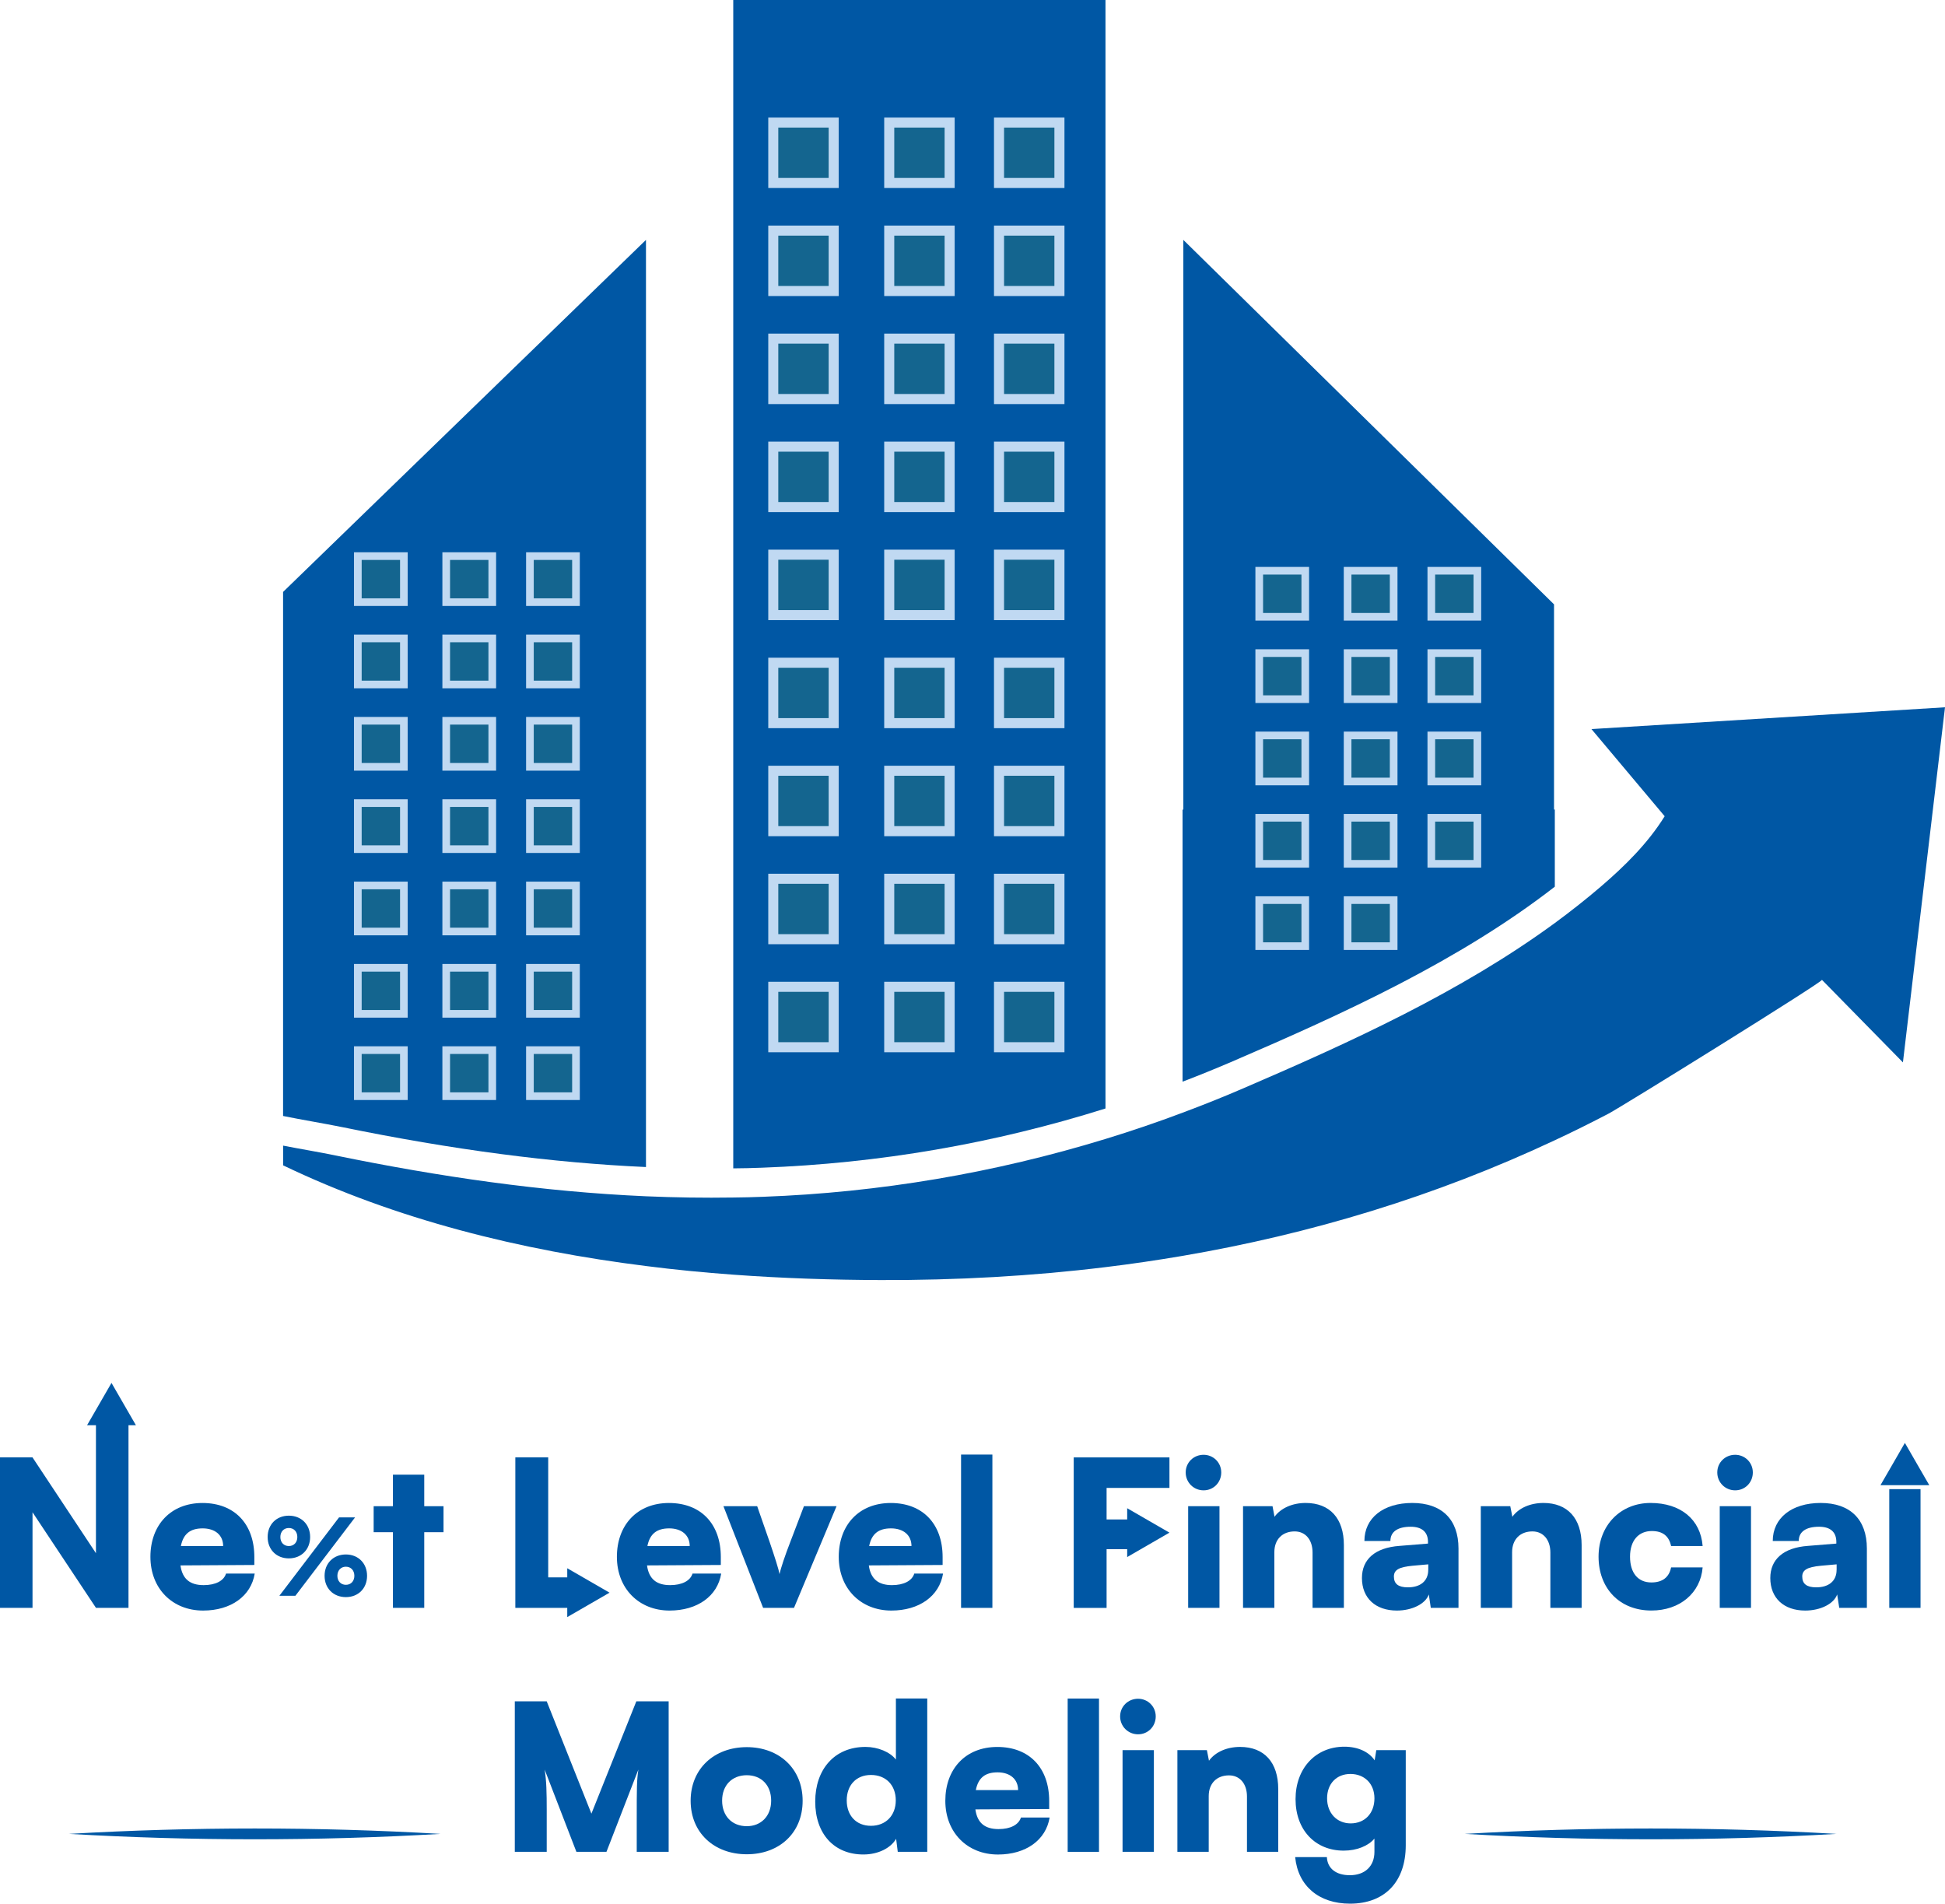
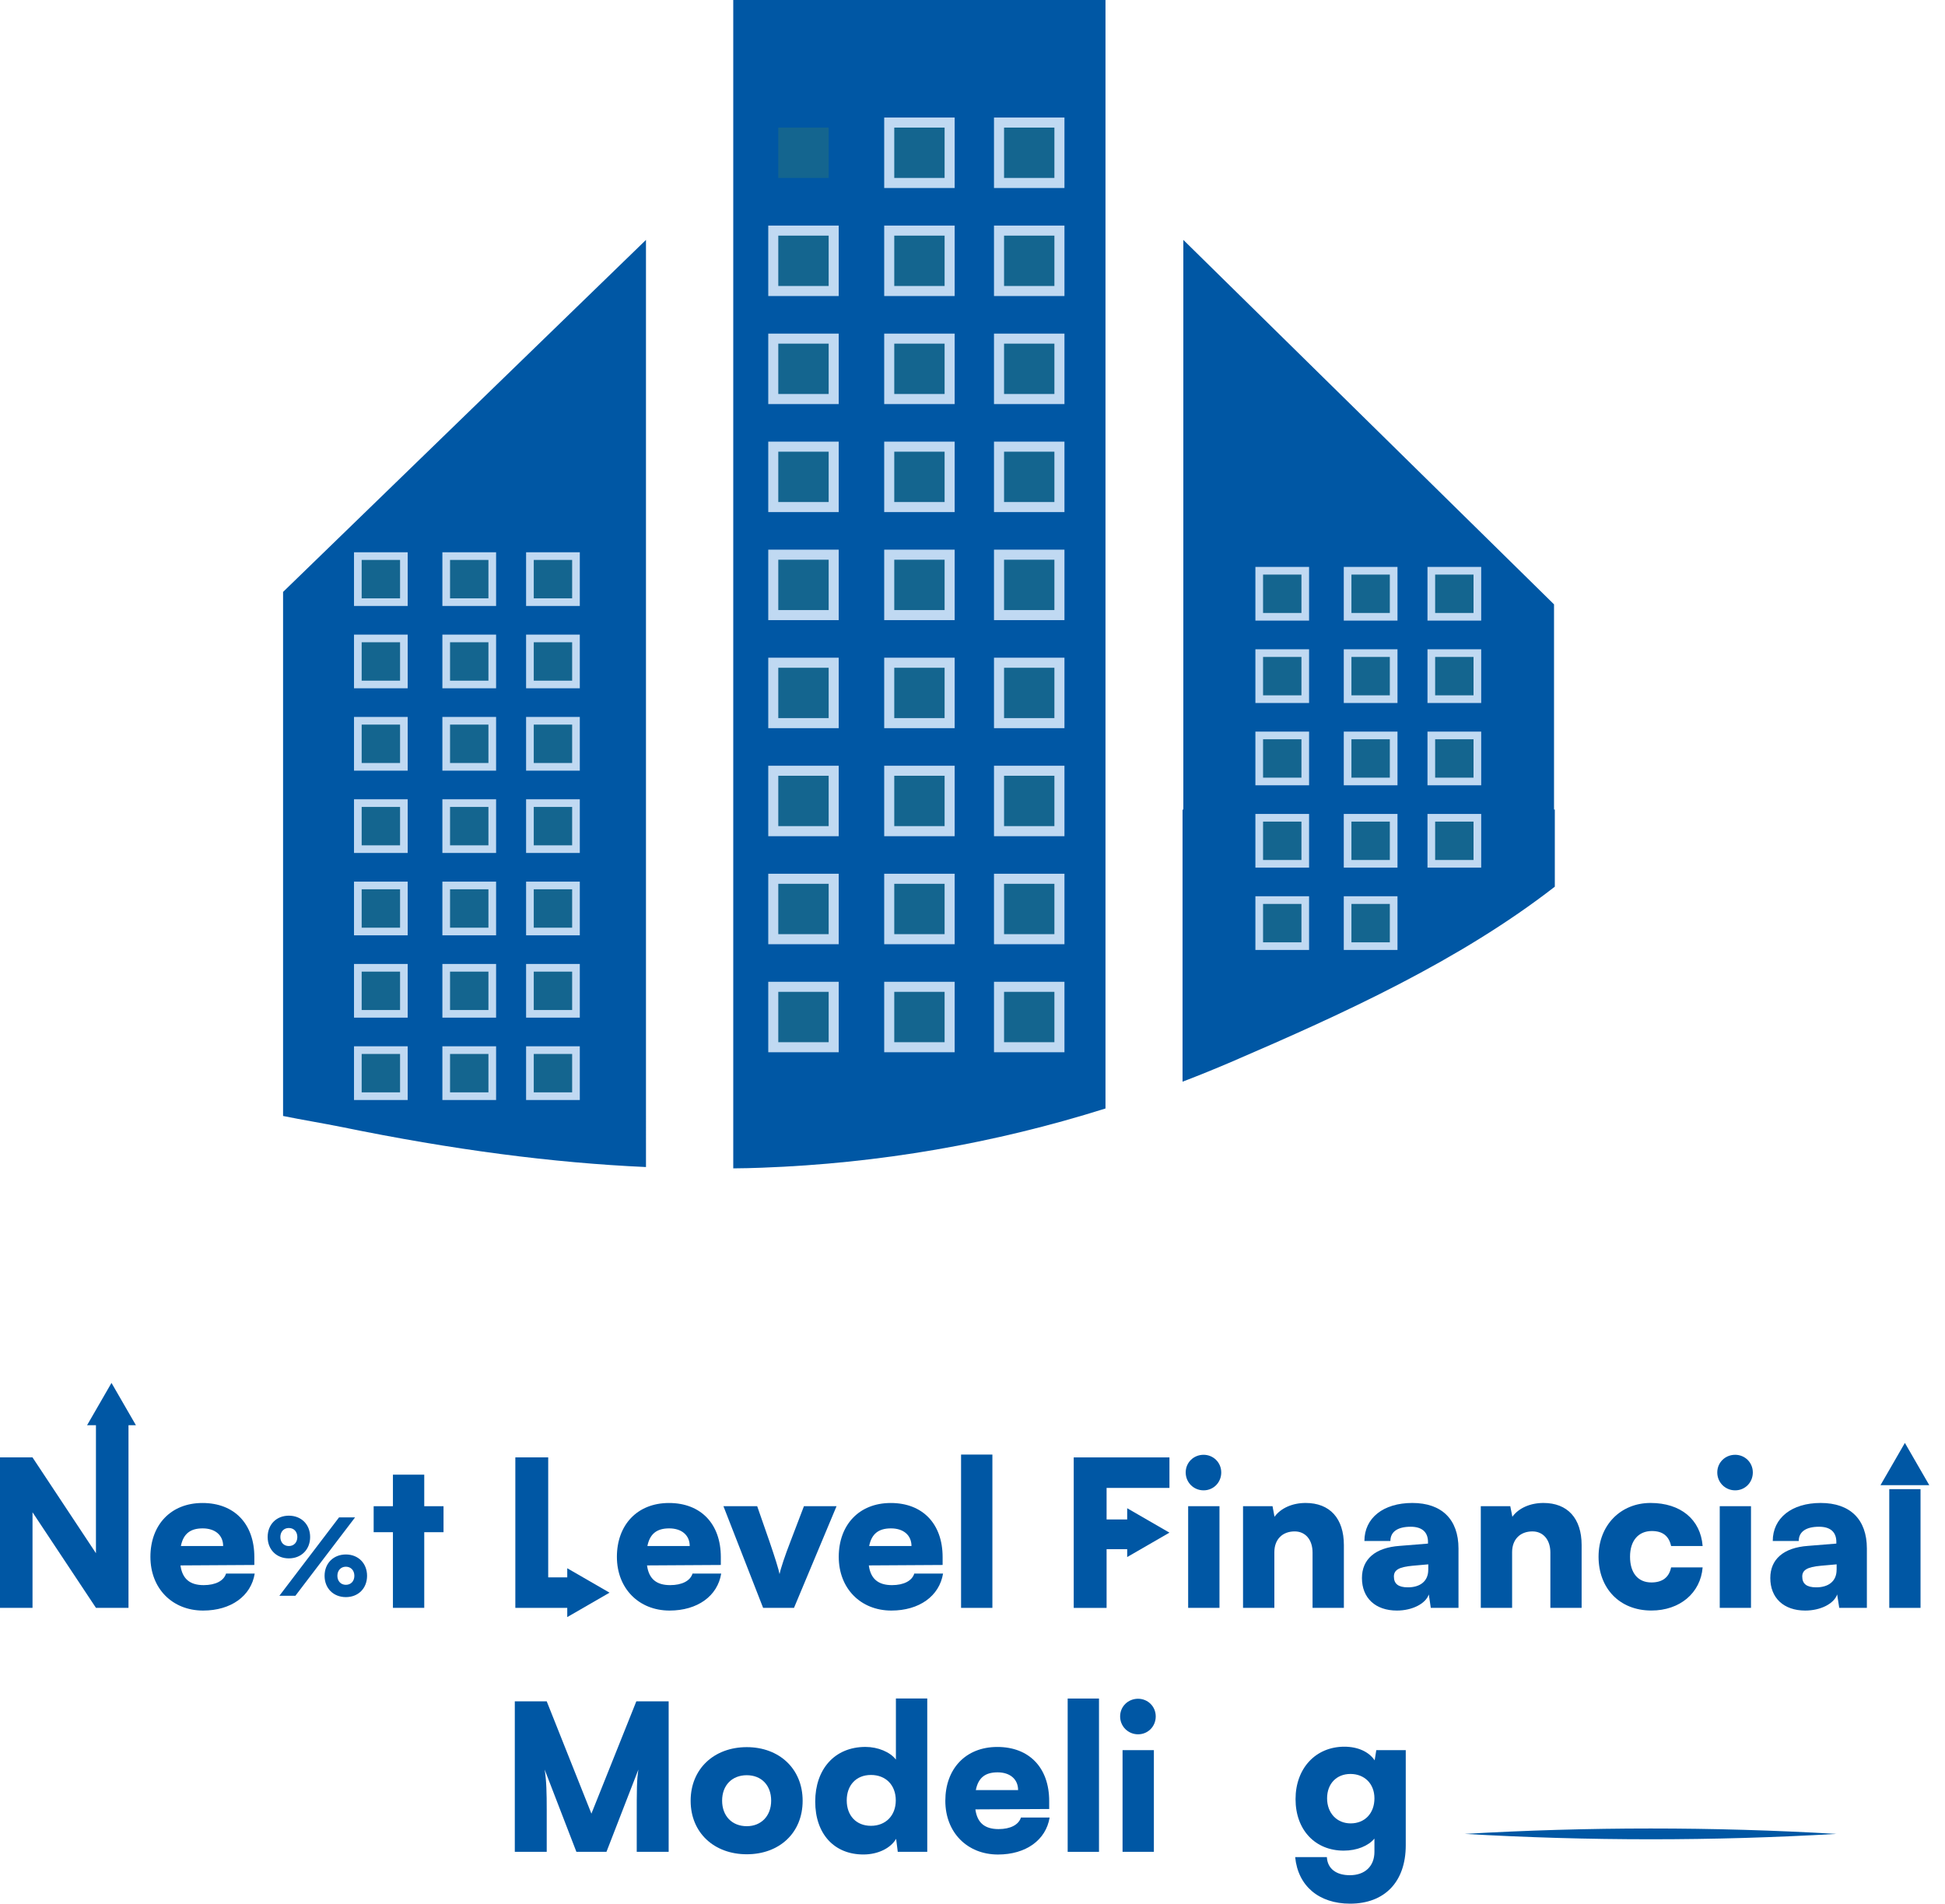
<svg xmlns="http://www.w3.org/2000/svg" id="Layer_2" data-name="Layer 2" viewBox="0 0 616.67 603.5">
  <defs>
    <style>
      .cls-1 {
        fill: #0057a4;
      }

      .cls-2 {
        fill: #c0d9f2;
      }

      .cls-3 {
        fill: #14658f;
      }
    </style>
  </defs>
  <g id="Layer_1-2" data-name="Layer 1">
    <g>
      <path class="cls-1" d="M464.42,581.37c39.23-2.27,78.58-2.29,117.81,0-39.23,2.29-78.58,2.27-117.81,0h0Z" />
-       <path class="cls-1" d="M21.85,581.37c39.23-2.27,78.58-2.29,117.81,0-39.23,2.29-78.58,2.27-117.81,0h0Z" />
      <g>
        <path class="cls-1" d="M91.58,480.49c-3.93,0-6.72,2.79-6.72,6.77s2.79,6.77,6.72,6.77,6.75-2.79,6.75-6.77-2.81-6.77-6.75-6.77ZM91.58,490.12c-1.62,0-2.69-1.17-2.69-2.86s1.08-2.86,2.69-2.86,2.69,1.17,2.69,2.86-1.08,2.86-2.69,2.86ZM107.5,481.03l-18.92,24.85h5.08l18.92-24.85h-5.08ZM109.66,492.79c-3.93,0-6.75,2.79-6.75,6.77s2.81,6.75,6.75,6.75,6.72-2.79,6.72-6.75-2.79-6.77-6.72-6.77ZM109.66,502.41c-1.62,0-2.69-1.19-2.69-2.86s1.08-2.88,2.69-2.88,2.69,1.19,2.69,2.88-1.08,2.86-2.69,2.86Z" />
        <path class="cls-1" d="M30.42,451.07v41.32l-20.12-30.38H0v47.71h10.31v-30.31l20.12,30.31h10.31v-58.65h-10.31Z" />
        <path class="cls-1" d="M71.67,498.83c-.7,2.32-3.35,3.68-7.1,3.68-4.38,0-6.77-2.01-7.35-6.25l23.42-.14v-2.51c0-10.52-6.32-17.14-16.44-17.14s-16.51,7.03-16.51,17.07,6.96,17.03,16.7,17.03c8.83,0,15.22-4.59,16.37-11.73h-9.09ZM64.24,484.52c4.01,0,6.51,2.18,6.51,5.6h-13.4c.77-3.86,2.97-5.6,6.89-5.6Z" />
        <path class="cls-1" d="M134.51,477.49v-10h-9.93v10h-6.11v8.24h6.11v23.98h9.93v-23.98h6.11v-8.24h-6.11Z" />
        <path class="cls-1" d="M173.81,500.05v-38.04h-10.42v47.71h18.29v-9.67h-7.87Z" />
        <path class="cls-1" d="M219.57,498.83c-.7,2.32-3.35,3.68-7.1,3.68-4.38,0-6.75-2.01-7.33-6.25l23.4-.14v-2.51c0-10.52-6.32-17.14-16.44-17.14s-16.51,7.03-16.51,17.07,6.98,17.03,16.7,17.03c8.83,0,15.22-4.59,16.37-11.73h-9.09ZM212.17,484.52c3.98,0,6.51,2.18,6.51,5.6h-13.42c.77-3.86,2.97-5.6,6.91-5.6Z" />
        <path class="cls-1" d="M254.89,477.49l-4.31,11.29c-1.62,4.17-3.04,8.36-3.42,10.24-.26-1.48-1.55-5.53-3.16-10.24l-3.93-11.29h-10.7l12.58,32.23h9.79l13.49-32.23h-10.33Z" />
        <path class="cls-1" d="M289.88,498.83c-.7,2.32-3.35,3.68-7.07,3.68-4.38,0-6.77-2.01-7.35-6.25l23.4-.14v-2.51c0-10.52-6.32-17.14-16.44-17.14s-16.49,7.03-16.49,17.07,6.96,17.03,16.68,17.03c8.85,0,15.22-4.59,16.39-11.73h-9.11ZM282.48,484.52c4,0,6.51,2.18,6.51,5.6h-13.42c.77-3.86,2.97-5.6,6.91-5.6Z" />
        <path class="cls-1" d="M304.71,461.12v48.6h9.93v-48.6h-9.93Z" />
        <path class="cls-1" d="M370.78,471.69v-9.67h-30.35v47.71h10.42v-18.62h10.19v-9.42h-10.19v-10h19.93Z" />
        <path class="cls-1" d="M381.6,461.19c-3.16,0-5.67,2.44-5.67,5.6s2.51,5.67,5.67,5.67,5.6-2.51,5.6-5.67-2.51-5.6-5.6-5.6ZM376.71,477.49v32.23h9.93v-32.23h-9.93Z" />
        <path class="cls-1" d="M413.95,476.46c-4.17,0-7.85,1.62-9.86,4.38l-.63-3.35h-9.35v32.23h9.93v-17.66c0-4.01,2.51-6.58,6.44-6.58,3.42,0,5.67,2.65,5.67,6.7v17.54h9.93v-19.91c0-8.46-4.45-13.35-12.13-13.35Z" />
        <path class="cls-1" d="M447.79,476.46c-9.23,0-15.2,4.78-15.2,12.06h8.24c0-2.9,2.25-4.52,6.44-4.52,3.54,0,5.48,1.66,5.48,4.82v.52l-9.02.73c-7.75.56-11.92,4.24-11.92,10.19,0,6.3,4.24,10.31,11.08,10.31,4.82,0,9.09-2.13,10.12-5.11l.63,4.26h8.78v-18.83c0-9.2-5.29-14.43-14.64-14.43ZM452.83,497.66c0,3.68-2.65,5.55-6.44,5.55-3.04,0-4.45-1.1-4.45-3.42,0-2.06,1.55-3.02,5.86-3.42l5.04-.45v1.73Z" />
        <path class="cls-1" d="M489.36,476.46c-4.19,0-7.87,1.62-9.86,4.38l-.66-3.35h-9.35v32.23h9.93v-17.66c0-4.01,2.51-6.58,6.44-6.58,3.42,0,5.69,2.65,5.69,6.7v17.54h9.91v-19.91c0-8.46-4.45-13.35-12.11-13.35Z" />
        <path class="cls-1" d="M523.58,501.66c-4.26,0-6.77-3.02-6.77-8.17s2.72-8.13,6.91-8.13c3.42,0,5.41,1.55,6.11,4.75h10c-.66-8.43-6.98-13.65-16.51-13.65s-16.49,7.1-16.49,17.03,6.56,17.07,16.75,17.07c9.02,0,15.6-5.55,16.25-13.68h-10c-.63,3.16-2.76,4.78-6.25,4.78Z" />
        <path class="cls-1" d="M550.14,461.19c-3.16,0-5.67,2.44-5.67,5.6s2.51,5.67,5.67,5.67,5.6-2.51,5.6-5.67-2.51-5.6-5.6-5.6ZM545.25,477.49v32.23h9.91v-32.23h-9.91Z" />
        <path class="cls-1" d="M577.26,476.46c-9.2,0-15.2,4.78-15.2,12.06h8.24c0-2.9,2.25-4.52,6.44-4.52,3.56,0,5.48,1.66,5.48,4.82v.52l-9.02.73c-7.73.56-11.92,4.24-11.92,10.19,0,6.3,4.24,10.31,11.08,10.31,4.82,0,9.09-2.13,10.12-5.11l.66,4.26h8.76v-18.83c0-9.2-5.29-14.43-14.64-14.43ZM582.3,497.66c0,3.68-2.65,5.55-6.44,5.55-3.04,0-4.45-1.1-4.45-3.42,0-2.06,1.55-3.02,5.86-3.42l5.04-.45v1.73Z" />
        <path class="cls-1" d="M599,472.08v37.64h9.91v-37.64h-9.91Z" />
        <path class="cls-1" d="M201.75,539.35l-14.24,35.6-14.17-35.6h-10.12v47.71h10.12v-13.35c0-5.2-.07-9.2-.66-12.74l10.07,26.09h9.53l10.12-26.09c-.52,3.54-.52,5.79-.52,16.11v9.98h10.12v-47.71h-10.26Z" />
        <path class="cls-1" d="M236.77,553.87c-10.33,0-17.8,6.84-17.8,17s7.47,16.96,17.8,16.96,17.71-6.77,17.71-16.96-7.47-17-17.71-17ZM236.77,578.93c-4.66,0-7.82-3.21-7.82-8.1s3.16-8.06,7.82-8.06,7.73,3.21,7.73,8.06-3.16,8.1-7.73,8.1Z" />
        <path class="cls-1" d="M284.05,538.46v19.35c-1.85-2.39-5.67-4.01-9.65-4.01-9.81,0-15.93,7.1-15.93,17.33s6,16.77,15.27,16.77c4.64,0,8.64-1.99,10.38-4.97l.52,4.12h9.35v-48.6h-9.93ZM276.14,578.81c-4.71,0-7.68-3.28-7.68-8.06s2.97-8.06,7.68-8.06,7.87,3.21,7.87,8.06-3.23,8.06-7.87,8.06Z" />
        <path class="cls-1" d="M323.7,576.17c-.73,2.32-3.35,3.68-7.1,3.68-4.38,0-6.77-1.99-7.35-6.25l23.4-.12v-2.53c0-10.52-6.3-17.14-16.44-17.14s-16.49,7.03-16.49,17.07,6.96,17.03,16.7,17.03c8.83,0,15.2-4.57,16.37-11.73h-9.09ZM316.28,561.86c4,0,6.51,2.2,6.51,5.62h-13.4c.77-3.89,2.95-5.62,6.89-5.62Z" />
        <path class="cls-1" d="M338.51,538.46v48.6h9.93v-48.6h-9.93Z" />
        <path class="cls-1" d="M360.83,538.53c-3.16,0-5.69,2.44-5.69,5.6s2.53,5.67,5.69,5.67,5.6-2.51,5.6-5.67-2.51-5.6-5.6-5.6ZM355.91,554.83v32.23h9.93v-32.23h-9.93Z" />
-         <path class="cls-1" d="M393.17,553.8c-4.19,0-7.87,1.62-9.86,4.38l-.66-3.35h-9.35v32.23h9.93v-17.66c0-4.01,2.51-6.58,6.44-6.58,3.42,0,5.69,2.65,5.69,6.72v17.52h9.91v-19.91c0-8.46-4.45-13.35-12.11-13.35Z" />
        <path class="cls-1" d="M436.36,554.83l-.52,3.23c-1.76-2.65-5.22-4.33-9.6-4.33-9.09,0-15.48,6.84-15.48,16.63s6.25,16.32,15.27,16.32c4.19,0,7.8-1.5,9.74-3.82v4.19c0,4.59-3.02,7.42-7.8,7.42-4.38,0-7.1-2.13-7.28-5.74h-10.05c.89,9.16,7.54,14.76,17.4,14.76,11.01,0,17.66-6.96,17.66-18.5v-30.17h-9.35ZM428.23,578.04c-4.38,0-7.47-3.28-7.47-7.94s3.02-7.73,7.4-7.73,7.61,3.02,7.61,7.73-3.02,7.94-7.54,7.94Z" />
        <polygon class="cls-1" points="193.26 504.9 186.56 508.77 179.85 512.64 179.85 504.9 179.85 497.16 186.56 501.03 193.26 504.9" />
        <polygon class="cls-1" points="35.35 438.4 39.22 445.11 43.09 451.81 35.35 451.81 27.61 451.81 31.48 445.11 35.35 438.4" />
        <polygon class="cls-1" points="370.78 485.87 364.08 489.74 357.38 493.61 357.38 485.87 357.38 478.13 364.08 482 370.78 485.87" />
        <polygon class="cls-1" points="603.95 457.42 607.82 464.13 611.69 470.83 603.95 470.83 596.21 470.83 600.08 464.13 603.95 457.42" />
      </g>
    </g>
    <g>
-       <path class="cls-1" d="M504.56,231.11l23.23,27.65c-5.3,8.55-12.61,15.76-20.21,22.28-4.7,4.03-9.59,7.88-14.61,11.57-29.89,21.89-64.89,37.82-98.51,52.29-6.45,2.79-12.95,5.39-19.52,7.84-8.07,3.04-16.2,5.81-24.43,8.32-35.17,10.78-71.58,16.98-108.59,18.34-3.16.12-6.31.21-9.45.23-9.26.14-18.48,0-27.65-.39-33.02-1.45-65.61-6.22-98.24-12.9-5.46-1.13-11.15-2.05-16.82-3.16v6.25c35.81,17.19,75.22,26.94,115.06,31.92,9.19,1.18,18.44,2.07,27.65,2.74,15.69,1.15,31.34,1.66,46.76,1.71,24.04.07,47.82-1.24,71.28-4.1,8.18-.99,16.32-2.19,24.43-3.57,40.58-6.94,80.06-18.83,118.03-36.66,5.74-2.67,11.43-5.51,17.08-8.46,3.96-2.07,67.61-41.55,67.61-42.38l25.67,26.16,13.34-112.57-112.11,6.91Z" />
      <path class="cls-1" d="M108.42,357.3c34.98,7.17,66.71,11.34,96.39,12.67v-7.52h0V76.05l-115.06,111.6v69h0v97.13c3.06.62,6.18,1.2,9.26,1.75,3.18.58,6.31,1.15,9.4,1.77Z" />
      <path class="cls-1" d="M350.5,351.4v-94.76h0V0h-118.02v256.64h0v113.75c3.06-.02,6.11-.09,9.13-.21,37.06-1.36,73.56-7.65,108.91-18.78Z" />
      <path class="cls-1" d="M492.96,281.07v-24.43h-.25v-65.05l-117.53-115.54v180.6h-.25v86.26c5.32-2.03,10.62-4.19,15.88-6.45,35.23-15.16,71.92-31.89,102.16-55.38Z" />
    </g>
    <rect class="cls-2" x="243.58" y="276.99" width="22.34" height="22.34" />
    <rect class="cls-3" x="246.76" y="280.18" width="15.97" height="15.96" />
    <rect class="cls-2" x="243.58" y="311.24" width="22.34" height="22.34" />
    <rect class="cls-3" x="246.76" y="314.43" width="15.97" height="15.96" />
    <rect class="cls-2" x="280.34" y="276.99" width="22.34" height="22.34" />
    <rect class="cls-3" x="283.53" y="280.18" width="15.96" height="15.96" />
    <rect class="cls-2" x="280.34" y="311.24" width="22.34" height="22.34" />
    <rect class="cls-3" x="283.53" y="314.43" width="15.96" height="15.96" />
    <g>
      <rect class="cls-2" x="243.58" y="105.76" width="22.34" height="22.34" />
      <rect class="cls-3" x="246.76" y="108.94" width="15.97" height="15.96" />
      <rect class="cls-2" x="243.58" y="140" width="22.34" height="22.34" />
      <rect class="cls-3" x="246.76" y="143.19" width="15.97" height="15.96" />
      <rect class="cls-2" x="243.58" y="174.25" width="22.34" height="22.34" />
      <rect class="cls-3" x="246.76" y="177.44" width="15.97" height="15.96" />
      <rect class="cls-2" x="243.58" y="208.5" width="22.34" height="22.34" />
      <rect class="cls-3" x="246.76" y="211.69" width="15.97" height="15.96" />
      <rect class="cls-2" x="243.58" y="242.75" width="22.34" height="22.34" />
      <rect class="cls-3" x="246.76" y="245.93" width="15.97" height="15.96" />
      <rect class="cls-2" x="280.34" y="105.76" width="22.34" height="22.34" />
      <rect class="cls-3" x="283.53" y="108.94" width="15.96" height="15.96" />
      <rect class="cls-2" x="280.34" y="140" width="22.34" height="22.34" />
      <rect class="cls-3" x="283.53" y="143.19" width="15.96" height="15.96" />
      <rect class="cls-2" x="280.34" y="174.25" width="22.34" height="22.34" />
      <rect class="cls-3" x="283.53" y="177.44" width="15.96" height="15.96" />
      <rect class="cls-2" x="280.34" y="208.5" width="22.34" height="22.34" />
      <rect class="cls-3" x="283.53" y="211.69" width="15.96" height="15.96" />
      <rect class="cls-2" x="280.34" y="242.75" width="22.34" height="22.34" />
      <rect class="cls-3" x="283.53" y="245.93" width="15.96" height="15.96" />
      <g>
        <rect class="cls-2" x="243.58" y="71.51" width="22.34" height="22.34" />
        <rect class="cls-3" x="246.76" y="74.7" width="15.97" height="15.96" />
        <rect class="cls-2" x="280.34" y="71.51" width="22.34" height="22.34" />
        <rect class="cls-3" x="283.53" y="74.7" width="15.96" height="15.96" />
        <rect class="cls-2" x="315.15" y="71.51" width="22.34" height="22.34" />
        <rect class="cls-3" x="318.34" y="74.7" width="15.96" height="15.96" />
      </g>
      <g>
-         <rect class="cls-2" x="243.58" y="37.26" width="22.34" height="22.34" />
        <rect class="cls-3" x="246.76" y="40.45" width="15.97" height="15.96" />
        <rect class="cls-2" x="280.34" y="37.26" width="22.34" height="22.34" />
        <rect class="cls-3" x="283.53" y="40.45" width="15.96" height="15.96" />
        <rect class="cls-2" x="315.15" y="37.26" width="22.34" height="22.34" />
        <rect class="cls-3" x="318.34" y="40.45" width="15.96" height="15.96" />
      </g>
      <rect class="cls-2" x="315.15" y="105.76" width="22.34" height="22.34" />
      <rect class="cls-3" x="318.34" y="108.94" width="15.96" height="15.96" />
      <rect class="cls-2" x="315.15" y="140" width="22.34" height="22.34" />
      <rect class="cls-3" x="318.34" y="143.19" width="15.96" height="15.96" />
      <rect class="cls-2" x="315.15" y="174.25" width="22.34" height="22.34" />
      <rect class="cls-3" x="318.34" y="177.44" width="15.96" height="15.96" />
      <rect class="cls-2" x="315.15" y="208.5" width="22.34" height="22.34" />
      <rect class="cls-3" x="318.34" y="211.69" width="15.96" height="15.96" />
      <rect class="cls-2" x="315.15" y="242.75" width="22.34" height="22.34" />
      <rect class="cls-3" x="318.34" y="245.93" width="15.96" height="15.96" />
    </g>
    <g>
      <rect class="cls-2" x="112.24" y="227.28" width="17.02" height="17.03" />
      <rect class="cls-3" x="114.67" y="229.71" width="12.17" height="12.17" />
      <rect class="cls-2" x="112.24" y="253.38" width="17.02" height="17.02" />
      <rect class="cls-3" x="114.67" y="255.81" width="12.17" height="12.17" />
      <rect class="cls-2" x="112.24" y="279.49" width="17.02" height="17.02" />
      <rect class="cls-3" x="114.67" y="281.92" width="12.17" height="12.17" />
      <rect class="cls-2" x="112.24" y="305.59" width="17.02" height="17.02" />
      <rect class="cls-3" x="114.67" y="308.02" width="12.17" height="12.17" />
      <rect class="cls-2" x="112.24" y="331.69" width="17.02" height="17.03" />
      <rect class="cls-3" x="114.67" y="334.12" width="12.17" height="12.17" />
      <rect class="cls-2" x="140.26" y="227.28" width="17.03" height="17.03" />
      <rect class="cls-3" x="142.69" y="229.71" width="12.17" height="12.17" />
      <rect class="cls-2" x="140.26" y="253.38" width="17.03" height="17.02" />
      <rect class="cls-3" x="142.69" y="255.81" width="12.17" height="12.17" />
      <rect class="cls-2" x="140.26" y="279.49" width="17.03" height="17.02" />
      <rect class="cls-3" x="142.69" y="281.92" width="12.17" height="12.17" />
      <rect class="cls-2" x="140.26" y="305.59" width="17.03" height="17.02" />
      <rect class="cls-3" x="142.69" y="308.02" width="12.17" height="12.17" />
      <rect class="cls-2" x="140.26" y="331.69" width="17.03" height="17.03" />
      <rect class="cls-3" x="142.69" y="334.12" width="12.17" height="12.17" />
      <g>
        <rect class="cls-2" x="112.24" y="201.18" width="17.02" height="17.02" />
        <rect class="cls-3" x="114.67" y="203.61" width="12.17" height="12.17" />
        <rect class="cls-2" x="140.26" y="201.18" width="17.03" height="17.02" />
        <rect class="cls-3" x="142.69" y="203.61" width="12.17" height="12.17" />
        <rect class="cls-2" x="166.8" y="201.18" width="17.03" height="17.02" />
        <rect class="cls-3" x="169.23" y="203.61" width="12.17" height="12.17" />
      </g>
      <g>
        <rect class="cls-2" x="112.24" y="175.08" width="17.02" height="17.02" />
        <rect class="cls-3" x="114.67" y="177.51" width="12.17" height="12.17" />
        <rect class="cls-2" x="140.26" y="175.08" width="17.03" height="17.02" />
        <rect class="cls-3" x="142.69" y="177.51" width="12.17" height="12.17" />
        <rect class="cls-2" x="166.8" y="175.08" width="17.03" height="17.02" />
        <rect class="cls-3" x="169.23" y="177.51" width="12.17" height="12.17" />
      </g>
      <rect class="cls-2" x="166.8" y="227.28" width="17.03" height="17.03" />
      <rect class="cls-3" x="169.23" y="229.71" width="12.17" height="12.17" />
      <rect class="cls-2" x="166.8" y="253.38" width="17.03" height="17.02" />
      <rect class="cls-3" x="169.23" y="255.81" width="12.17" height="12.17" />
      <rect class="cls-2" x="166.8" y="279.49" width="17.03" height="17.02" />
      <rect class="cls-3" x="169.23" y="281.92" width="12.17" height="12.17" />
      <rect class="cls-2" x="166.8" y="305.59" width="17.03" height="17.02" />
      <rect class="cls-3" x="169.23" y="308.02" width="12.17" height="12.17" />
      <rect class="cls-2" x="166.8" y="331.69" width="17.03" height="17.03" />
      <rect class="cls-3" x="169.23" y="334.12" width="12.17" height="12.17" />
    </g>
    <g>
      <rect class="cls-2" x="398.03" y="205.83" width="17.02" height="17.03" />
      <rect class="cls-3" x="400.46" y="208.26" width="12.17" height="12.17" />
      <rect class="cls-2" x="398.03" y="231.93" width="17.02" height="17.02" />
      <rect class="cls-3" x="400.46" y="234.36" width="12.17" height="12.17" />
      <rect class="cls-2" x="398.03" y="258.03" width="17.02" height="17.02" />
      <rect class="cls-3" x="400.46" y="260.46" width="12.17" height="12.17" />
      <rect class="cls-2" x="398.03" y="284.13" width="17.02" height="17.02" />
      <rect class="cls-3" x="400.46" y="286.56" width="12.17" height="12.17" />
      <rect class="cls-2" x="426.05" y="205.83" width="17.03" height="17.03" />
      <rect class="cls-3" x="428.48" y="208.26" width="12.17" height="12.17" />
      <rect class="cls-2" x="426.05" y="231.93" width="17.03" height="17.02" />
      <rect class="cls-3" x="428.48" y="234.36" width="12.17" height="12.17" />
      <rect class="cls-2" x="426.05" y="258.03" width="17.03" height="17.02" />
      <rect class="cls-3" x="428.48" y="260.46" width="12.17" height="12.17" />
      <rect class="cls-2" x="426.05" y="284.13" width="17.03" height="17.02" />
      <rect class="cls-3" x="428.48" y="286.56" width="12.17" height="12.17" />
      <g>
        <rect class="cls-2" x="398.03" y="179.72" width="17.02" height="17.02" />
        <rect class="cls-3" x="400.46" y="182.15" width="12.17" height="12.17" />
        <rect class="cls-2" x="426.05" y="179.72" width="17.03" height="17.02" />
        <rect class="cls-3" x="428.48" y="182.15" width="12.17" height="12.17" />
        <rect class="cls-2" x="452.59" y="179.72" width="17.03" height="17.02" />
        <rect class="cls-3" x="455.02" y="182.15" width="12.17" height="12.17" />
      </g>
      <rect class="cls-2" x="452.59" y="205.83" width="17.03" height="17.03" />
      <rect class="cls-3" x="455.02" y="208.26" width="12.17" height="12.17" />
      <rect class="cls-2" x="452.59" y="231.93" width="17.03" height="17.02" />
      <rect class="cls-3" x="455.02" y="234.36" width="12.17" height="12.17" />
      <rect class="cls-2" x="452.59" y="258.03" width="17.03" height="17.02" />
      <rect class="cls-3" x="455.02" y="260.46" width="12.17" height="12.17" />
    </g>
    <rect class="cls-2" x="315.15" y="276.99" width="22.34" height="22.34" />
    <rect class="cls-3" x="318.34" y="280.18" width="15.96" height="15.96" />
    <rect class="cls-2" x="315.15" y="311.24" width="22.34" height="22.34" />
    <rect class="cls-3" x="318.34" y="314.43" width="15.96" height="15.96" />
  </g>
</svg>